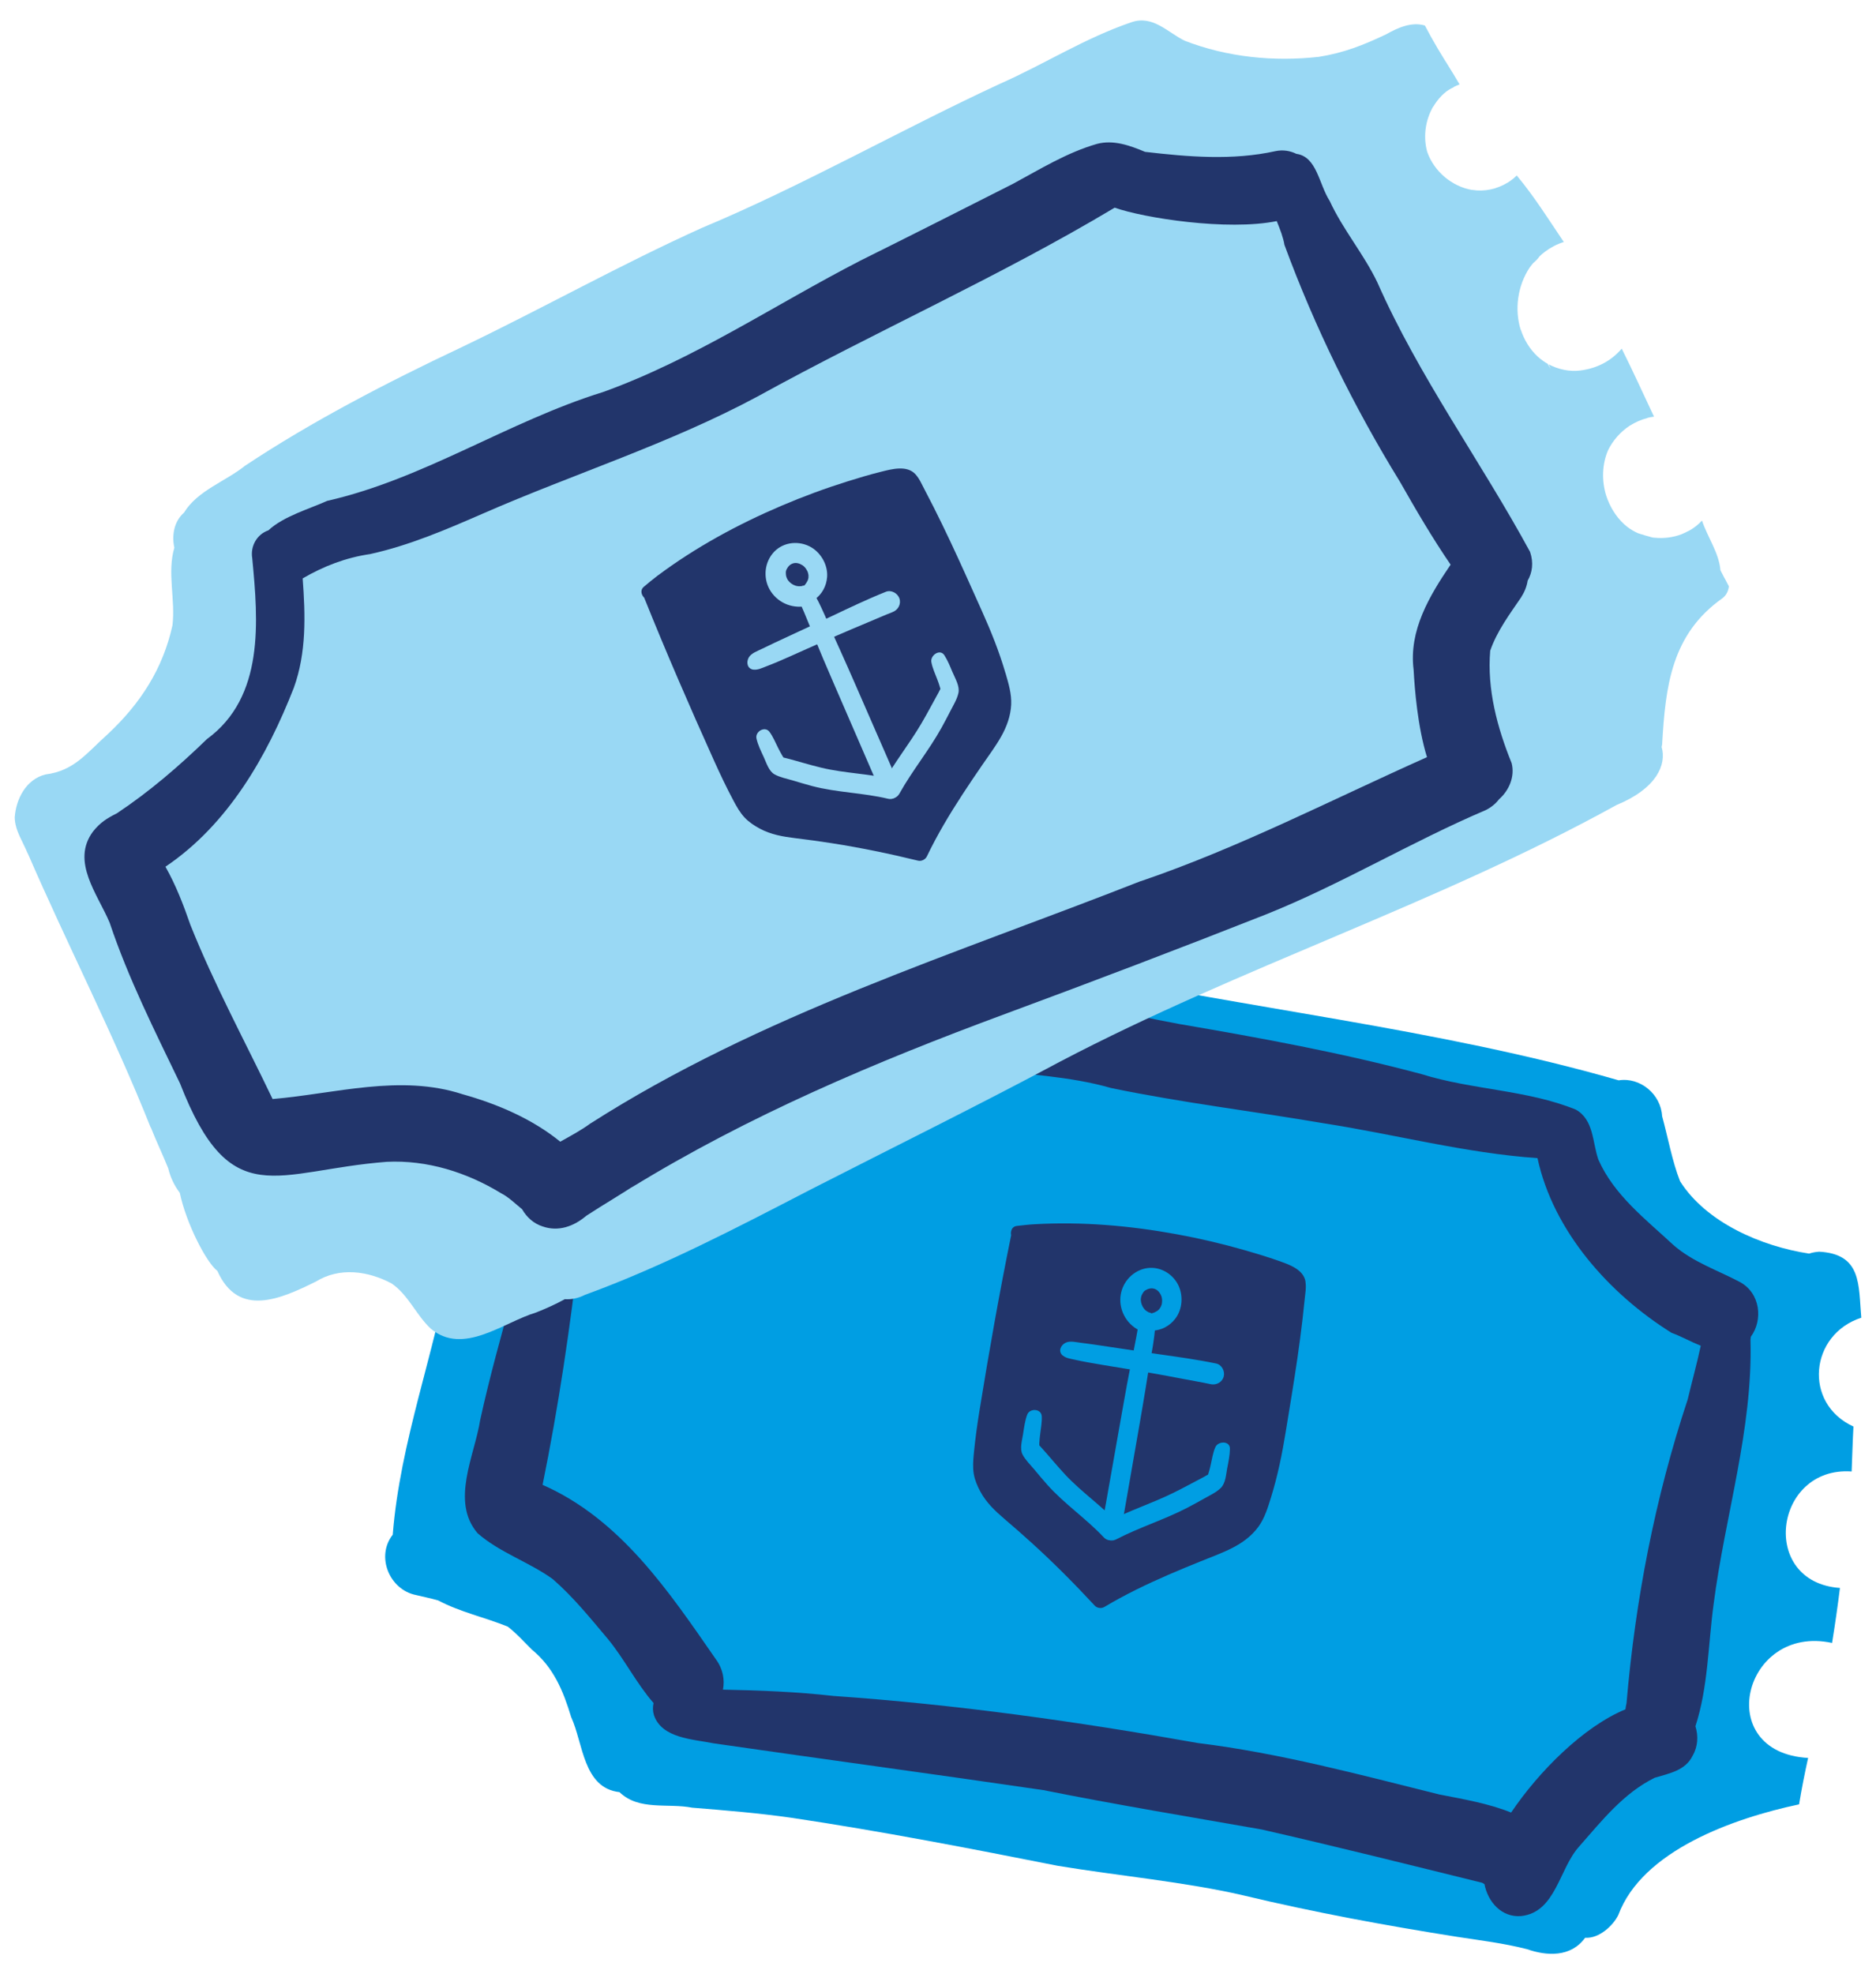
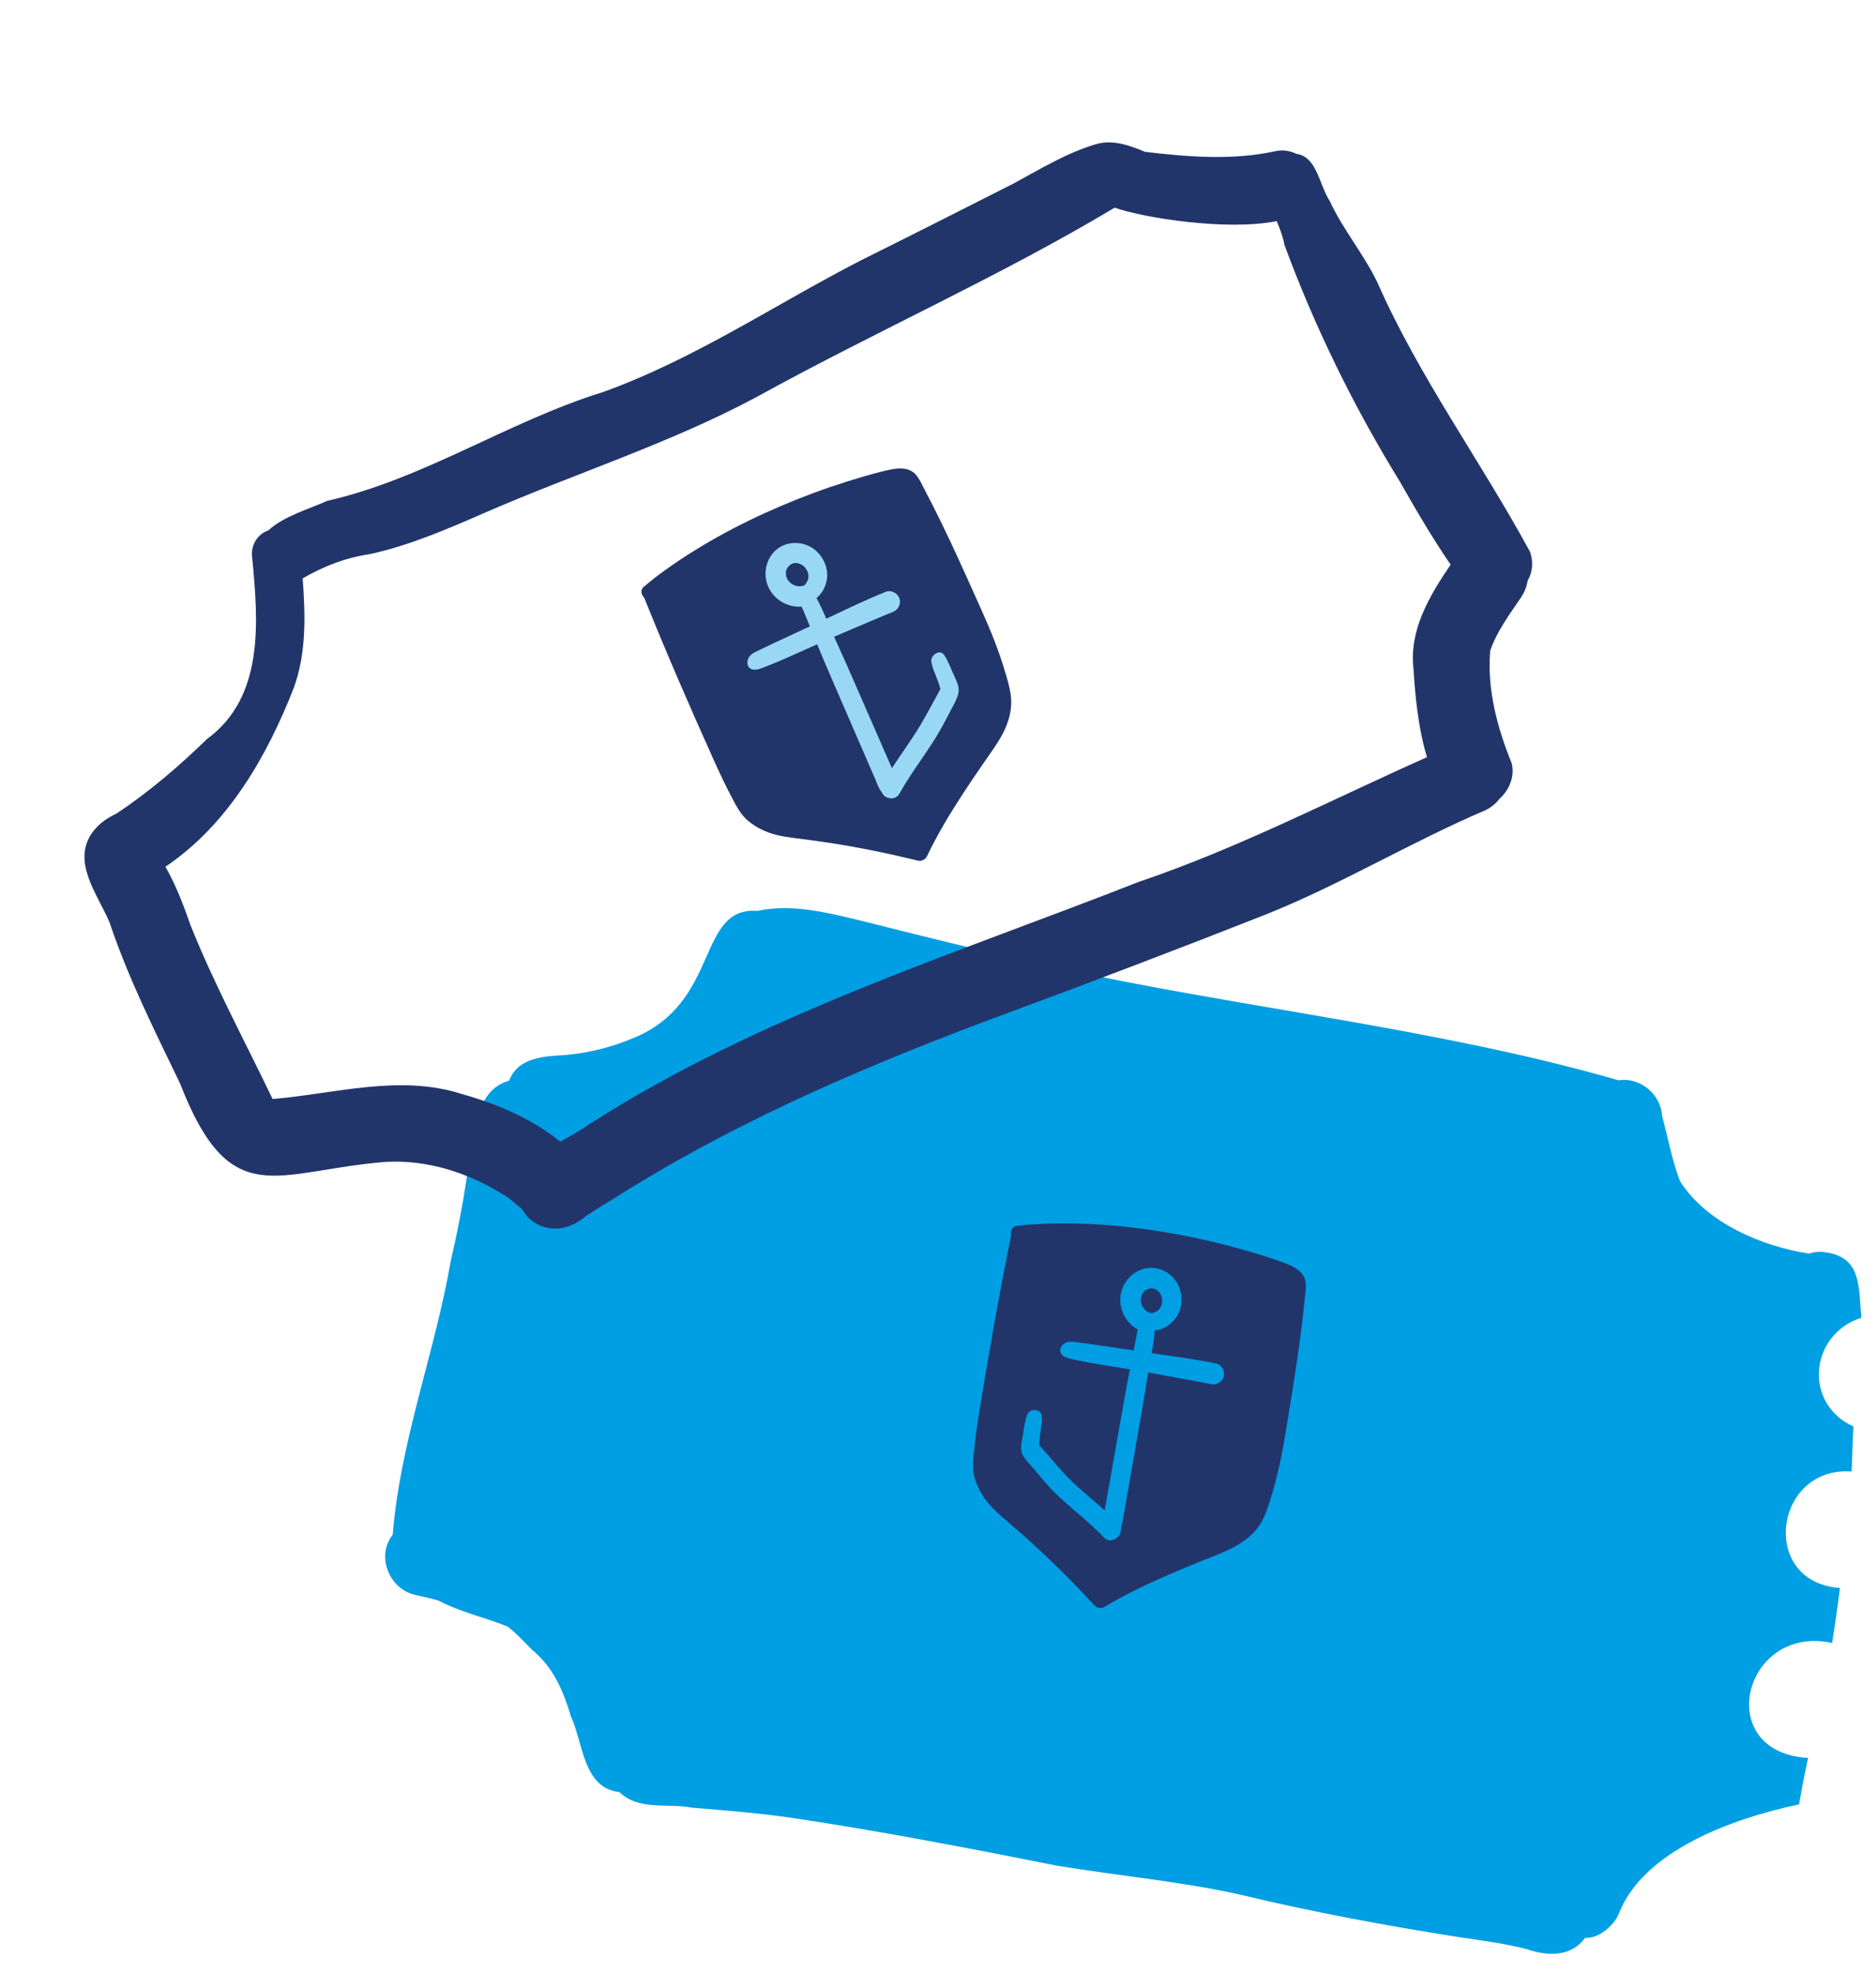
<svg xmlns="http://www.w3.org/2000/svg" id="Layer_1" version="1.1" viewBox="0 0 559.02 588.17">
  <defs>
    <style>
      .st0 {
        fill: #009ee3;
      }

      .st1 {
        fill: #22356b;
      }

      .st2 {
        fill: #99d8f4;
      }
    </style>
  </defs>
  <path class="st0" d="M541.96,372.92c-.96.05-1.93.24-2.87.55-14.13-2.14-30.62-9.19-38.45-21.54-2.32-5.83-3.65-13.2-5.36-19.43-.36-6.46-6.47-11.66-12.94-10.65-53.86-15.54-112.5-21.54-167.16-33.5-19.09-4.2-37.83-8.81-56.62-13.56-10.62-2.57-22.09-5.76-32.88-3.42-18.22-1.3-10.95,27.37-36.94,37.87-5.95,2.58-13.03,4.4-20.01,5.05-6.46.42-14.21.52-17.04,7.67-11.51,3.14-10.24,19.74-12.61,28.91-1.2,8.03-2.59,15.34-4.76,24.8-4.76,27.41-15.1,53.79-17.29,81.55-5.1,6.44-1,16.38,6.92,17.97,2.18.51,4.41.98,6.58,1.59,6.61,3.5,13.95,5.05,20.8,7.83,2.61,2.04,4.84,4.52,7.16,6.84,6.46,5.27,9.37,12.34,11.71,20.1,3.59,7.75,3.55,21.15,14.4,22.36,5.8,5.62,14.47,3.21,21.65,4.63,9.77.79,19.87,1.61,29.74,3.03,26.35,3.93,53.78,9.24,79.19,14.28,17.83,2.96,38.07,4.81,55.24,8.8,21.12,5.06,42.3,8.97,63.75,12.36,6.94,1.07,13.95,1.91,20.83,3.67,5.82,2.05,13.07,2.52,17.34-3.38,4.26.26,8.38-3.71,9.88-6.76,7.15-19.23,34.28-28.84,53.88-32.99.76-4.63,1.68-9.25,2.69-13.83-28.74-1.64-19.3-40,7.14-34.26.89-5.45,1.66-10.9,2.35-16.38-24.21-1.7-19.65-36.33,3.48-34.7.18-4.47.3-8.93.54-13.39-15.07-6.91-13.02-27.45,2.34-32.42-.87-9.78.23-19.03-12.7-19.68h0l.02.03Z" />
  <path class="st1" d="M389.03,381.84c-.6-3.72-5.04-5.16-8.12-6.25-3.26-1.15-6.58-2.16-9.91-3.11-6.76-1.94-13.61-3.55-20.53-4.81-13.88-2.53-28.07-3.76-42.17-2.95-1.79.1-3.56.31-5.34.51-1.41.16-1.91,1.57-1.65,2.77-3.51,17.21-6.57,34.55-9.38,51.89-.71,4.39-1.33,8.79-1.75,13.21-.19,2.03-.34,4.04,0,6.07.31,1.81,1.09,3.61,1.96,5.22,1.79,3.3,4.39,5.75,7.21,8.16,2.77,2.36,5.51,4.76,8.2,7.21,6.51,5.91,12.7,12.15,18.68,18.6.69.75,1.99.91,2.86.38,6.11-3.66,12.55-6.75,19.08-9.59,3.21-1.39,6.44-2.73,9.68-4.03,3.13-1.26,6.33-2.42,9.34-3.95,3.03-1.54,5.79-3.57,7.8-6.33,1.89-2.59,2.82-5.74,3.76-8.76,1.98-6.38,3.3-12.87,4.37-19.46,1.21-7.41,2.45-14.82,3.53-22.25.54-3.76,1.04-7.52,1.48-11.29.22-1.92.43-3.83.62-5.75.17-1.78.55-3.69.26-5.47l.02-.02Z" />
  <g>
    <path class="st1" d="M509.52,489.13c.04-.33.07-.66.11-.99-.02.2-.05.4-.07.6-.01.13-.03.26-.04.39h0Z" />
-     <path class="st1" d="M470.57,550.1c6.69-7.61,13.25-15.93,22.52-20.48,4.21-1.26,9.18-2.14,11.29-6.57,1.57-2.68,1.75-5.9.83-8.77,3.79-11.55,3.78-24.28,5.41-36.28,3.38-26.36,11.71-52.02,11-78.82.04-.31.08-.61.1-.93,3.67-4.98,2.89-13.02-3.3-16.34-6.67-3.53-13.93-5.9-19.76-10.99-8.25-7.67-17.71-14.87-22.37-25.46-1.8-5.13-1.32-11.88-6.73-14.89-14.42-5.88-30.99-5.88-45.96-10.57-23.75-6.36-48.04-10.8-72.26-14.94-16.28-2.97-32.28-7.39-48.94-7.8-22.53-3.4-44.78-8.9-67.65-9.64-1.7.16-3.17.58-4.42,1.16-10.64,1.53-17.8,22.68-27.51,28.14-7.37,5.73-15.67,10.15-23.96,14.4-3.58,1.59-7.38,2.07-11.27,1.8-4.58-.08-8.33,4.11-8.24,8.56.21,2.69,1.25,4.6,2.8,5.93-5.05,25.42-13.51,50.06-19.05,75.39-1.69,10.72-8.89,24.29-.79,33.77,6.55,5.76,15.32,8.56,22.39,13.66,6.1,5.29,11.21,11.65,16.41,17.81,4.92,5.95,8.54,13.3,13.64,19.12-.26,1.19-.25,2.43.12,3.63,2.39,6.93,11.65,7.13,17.79,8.38,32.74,4.73,65.52,9.14,98.26,13.94,21.6,4.33,43.32,7.91,65.01,11.72,21.98,5.01,43.85,10.48,65.72,15.88.23.13.47.27.7.4,1.01,5.28,5.1,10,10.93,9.52,10.37-1.13,11.3-14.16,17.3-20.73h0ZM429.07,534.65c-23.85-5.94-47.67-12.36-72.12-15.37-35.97-6.41-72.14-11.5-108.62-14.03-10.95-1.24-21.92-1.66-32.9-1.88.57-2.94.02-6.16-2.14-9.09-14.01-20.19-28.34-41.67-51.61-51.92,4.77-23.41,8.25-46.98,10.95-70.72-.02-3.68,1.86-13.21,2.05-21.37,3.01-.19,5.94-.68,8.24-1.11,12.03-4.08,24.24-8.82,34.45-16.56,5.39-4.25,16.14-14.24,21.26-23.95,18.29,1.62,36.05,6.73,54.12,9.78,12.82,1.72,25.83,2.12,38.34,5.71,20.99,4.37,42.32,6.9,63.45,10.52,21.23,3.3,42.11,8.87,63.61,10.37,4.71,21.81,21.4,40.46,39.96,52.05,2.85,1.03,5.74,2.66,8.69,3.85-1.15,5.36-2.62,10.65-3.89,15.99-9.74,29.35-15.6,59.7-18.23,90.48-.15.62-.25,1.23-.32,1.84-12.52,5.16-25.8,18.49-34.07,30.75-6.73-2.71-14.13-3.96-21.21-5.35h-.01Z" />
  </g>
  <g>
    <path class="st0" d="M350.84,382.34c-2.09-3.59-6.37-5.53-10.41-4.22-3.92,1.27-6.59,5-6.6,9.12,0,4.37,2.86,8.32,7.02,9.64.88.28,1.82.06,2.55-.45,2.65-.08,5.13-1.38,6.81-3.56,2.26-2.92,2.47-7.35.62-10.53h.01ZM346.08,388.85c-.14.43-.19.57-.63,1.16-.08.08-.17.17-.26.25-.1.09-.21.18-.32.27.22-.13.24-.14.06-.03-.23.15-.48.27-.73.4-.12.06-.24.11-.37.16h0c-.22.08-.45.15-.68.22-.18-.1-.38-.19-.59-.25-.24-.08-.27-.07-.27-.06-.02-.01-.07-.05-.19-.12-.23-.13-.46-.26-.66-.42-.25-.2-.46-.45-.66-.7.31.38-.2-.31-.25-.41-.41-.73-.69-1.75-.55-2.61.13-.76.28-1,.61-1.55.2-.34.46-.61.78-.79.89-.51,1.76-.7,2.7-.39.79.26,1.49.98,1.92,1.96.39.89.4,2.04.1,2.94v-.03Z" />
    <path class="st0" d="M339.86,393.18c-.76,1.54-.91,3.39-1.24,5.07s-.62,3.23-.95,4.84c-.65,3.15-1.27,6.3-1.86,9.47-.5,2.67-.97,5.35-1.44,8.03-1.51,8.55-3.03,17.1-4.53,25.65-.09.51-.18,1.03-.27,1.54-.02.11-.04.21-.06.32-.07.41.09-.52.02-.12-.04.24-.08.47-.13.71-.15.86-.3,1.72-.46,2.57s-.44,1.86-.48,2.77c-.03.58,0,1.16-.04,1.75-.19,3,4.21,3.9,5.14.98.41-1.26.78-2.47,1.01-3.78.33-1.83.65-3.66.97-5.49.74-4.2,1.47-8.4,2.19-12.6,1.24-7.18,2.53-14.35,3.69-21.55.45-2.8.88-5.59,1.4-8.37.35-1.88.71-3.76.96-5.65.27-2.04.63-4.18.23-6.21-.17-.84-1.22-1.33-1.97-1.31-.91.02-1.78.54-2.2,1.37h.02Z" />
    <path class="st0" d="M316.67,403.81c.98.84,2.37.99,3.6,1.27s2.57.55,3.86.78c3.07.56,6.15,1.06,9.23,1.56,6.39,1.03,12.77,2.14,19.13,3.37,2.76.53,5.53.99,8.27,1.58,1.68.36,3.44-.56,3.89-2.28.42-1.6-.58-3.53-2.27-3.88-5.77-1.19-11.6-1.99-17.43-2.82-6.18-.88-12.34-1.88-18.52-2.76-1.43-.2-2.85-.41-4.28-.58s-3.33-.69-4.67,0c-1.44.74-2.24,2.57-.81,3.79h0v-.03Z" />
    <path class="st0" d="M333.26,453.92c-4.9-5.23-10.86-9.3-15.77-14.52-2.44-2.61-4.69-5.38-7.08-8.03-.21-.24-.48-.49-.7-.75,0-.06,0-.14-.01-.24v-.4c.04-.9.14-1.8.25-2.69.2-1.75.58-3.6.48-5.36-.13-2.3-3.58-2.49-4.34-.47-.69,1.83-.94,3.9-1.24,5.83-.28,1.83-1.04,4.3-.15,6.03.85,1.64,2.39,3.12,3.56,4.53,1.26,1.52,2.54,3.04,3.85,4.52,5.11,5.72,11.53,10.02,16.77,15.6,2.56,2.74,6.94-1.3,4.37-4.05h0Z" />
-     <path class="st0" d="M365.72,437.29c.35-1.85.76-3.8.78-5.69.03-2.43-3.53-2.31-4.34-.47-.74,1.68-1.01,3.63-1.42,5.41-.19.81-.38,1.62-.64,2.41-.04.12-.09.25-.13.37-.33.13-.67.38-.97.54-3.16,1.64-6.27,3.38-9.47,4.94-6.4,3.13-13.19,5.3-19.52,8.59-3.37,1.75-.76,6.95,2.64,5.19,6.89-3.57,14.32-5.84,21.2-9.42,1.65-.86,3.29-1.76,4.91-2.68,1.66-.94,3.67-1.86,5.03-3.2,1.45-1.43,1.56-4.06,1.92-5.99h0Z" />
  </g>
-   <path class="st2" d="M513.91,172.3c-.42-.79-.83-1.59-1.24-2.39-.43-5.21-3.87-9.91-5.5-14.82-1.16,1.27-2.52,2.3-4,3.11-.01,0-.03,0-.04-.02-.66.37-1.36.7-2.08.99-2.52.95-5.26,1.29-7.93,1.03-.16-.02-.33-.02-.49-.04-.11,0-.21-.04-.32-.06-1.38-.37-2.77-.77-4.2-1.24-1.15-.52-2.23-1.14-3.2-1.89-.08-.06-.16-.13-.23-.19-.25-.2-.5-.41-.74-.63-2.47-2.28-4.31-5.33-5.36-8.61-1.33-4.4-1.19-9.25.6-13.41,1.44-2.93,3.69-5.48,6.43-7.29,1.63-1.02,3.42-1.83,5.27-2.29.01,0,.02,0,.04,0,0-.02-.02-.03-.02-.05.65-.16,1.3-.29,1.97-.37-3.21-6.76-6.26-13.58-9.62-20.26-3.21,3.76-7.46,5.89-12.35,6.51-3.23.41-6.59-.34-9.44-1.84.2.44.4.88.6,1.32-.32-.48-.62-.97-.89-1.48-.37-.2-.71-.43-1.06-.66-.33-.22-.64-.45-.95-.69-.08-.07-.17-.13-.25-.2-.25-.2-.49-.41-.72-.62-2.36-2.18-4.06-5.03-5.03-8.04,0,.02,0,.04-.02.06-1.9-6.06-.9-13.1,2.63-18.45h0c.32-.46.69-.92,1.08-1.39.8-.65,1.43-1.32,1.91-2.02.51-.47,1.03-.93,1.59-1.36,1.7-1.27,3.59-2.27,5.64-2.91-4.52-6.71-8.83-13.6-14.03-19.82-.37.38-.77.74-1.19,1.07-.07.06-.14.1-.21.16-.38.29-.77.58-1.18.83-3.37,2.07-7.09,2.81-10.65,2.24,0,0,0,.02.01.03-6.06-.99-11.41-5.54-13.44-11.32-1.17-4.17-.67-8.82,1.31-12.69.05-.08.08-.16.13-.25-.01,0-.02,0-.03.02.11-.21.25-.41.37-.62,0,0,0,.02.01.03.71-1.17,1.54-2.29,2.5-3.27.42-.41.85-.81,1.32-1.17.04-.03.07-.06.11-.09.41-.31.87-.58,1.32-.85.28-.15.56-.29.86-.41-.01-.02-.02-.04-.04-.06.57-.29,1.15-.56,1.77-.78-1.24-2.1-2.48-4.2-3.8-6.24.45.7.91,1.4,1.36,2.1-2.83-4.34-5.48-8.8-7.89-13.4-3.97-1.19-8.11.67-11.51,2.6-6.8,3.23-12.69,5.56-20.11,6.73-13.28,1.48-27.19.16-39.98-4.81-5.12-2.51-9.44-7.67-15.79-5.52-13.91,4.72-25.76,12.39-39.04,18.27-29.66,13.72-59.27,30.61-88.96,42.99-24.45,11.03-47.48,23.99-71.52,35.51-22.46,10.59-45.06,22.33-64.73,35.42-5.86,4.7-14.11,7.34-18.12,13.92-2.99,2.6-3.69,6.79-2.89,10.46-2.2,7.49.38,15.51-.56,23.14-2.86,12.96-9.55,23.28-19.2,32.32-6.44,5.78-10.11,11.02-18.63,12.09-5.82,1.44-8.79,7.35-9.17,12.77.04,4.09,2.67,7.52,4.04,11.26-.07-.2-.29-.84-.37-1.02,11.99,27.73,25.7,54.18,36.9,82.32l-.06-.28c1.62,4.12,3.59,8.2,5.24,12.31.62,2.66,1.83,5.16,3.43,7.27,1.94,9.19,7.95,20.82,11.21,23.28,6.25,14.05,18.86,8.36,29.39,3.15,7.04-4.34,15.5-3.16,22.54.59,5.02,3.46,7.25,9.33,11.65,13.46,9.69,8.11,21.58-1.88,31.42-4.83,2.89-1.14,5.77-2.44,8.53-3.95,1.94.12,3.98-.26,5.97-1.28,23.26-8.48,45.25-19.99,67.2-31.35,24.81-12.69,49.82-24.99,74.38-38.13,53.97-28.3,112.42-46.97,165.83-76.46,11.98-4.92,14.98-12.08,13.45-17.3.05-.25.12-.49.15-.75,1-17.26,2.68-32.81,18.09-43.65,1.08-.88,1.68-2.16,1.79-3.48-.41-.77-.82-1.55-1.22-2.32l-.04-.03Z" />
  <path class="st1" d="M299.61,200.52c-1.86-6.41-4.35-12.56-7.08-18.64-3.08-6.85-6.12-13.72-9.32-20.51-1.62-3.43-3.27-6.85-4.98-10.24-.87-1.72-1.75-3.44-2.65-5.14-.84-1.58-1.58-3.38-2.8-4.71-2.55-2.77-7.05-1.53-10.22-.74-3.36.83-6.68,1.83-9.98,2.86-6.71,2.1-13.31,4.54-19.78,7.3-12.97,5.53-25.5,12.33-36.82,20.78-1.43,1.07-2.8,2.22-4.17,3.37-1.08.91-.73,2.36.15,3.22,6.55,16.3,13.56,32.45,20.78,48.47,1.83,4.05,3.73,8.07,5.82,11.99.96,1.8,1.94,3.56,3.35,5.06,1.26,1.34,2.9,2.41,4.51,3.28,3.31,1.77,6.84,2.38,10.51,2.83,3.61.44,7.22.93,10.82,1.49,8.69,1.35,17.3,3.14,25.84,5.22.99.24,2.16-.34,2.6-1.26,3.08-6.43,6.75-12.55,10.64-18.52,1.91-2.93,3.87-5.82,5.85-8.7,1.91-2.78,3.95-5.5,5.62-8.44,1.68-2.96,2.86-6.17,3.02-9.58.15-3.2-.81-6.34-1.69-9.38h-.02Z" />
  <g>
-     <path class="st1" d="M455.92,164.37v.03s.02.03.02.04c-.01-.02-.02-.05-.03-.07h.01Z" />
    <path class="st1" d="M453.33,177.83c1.06-1.64,1.65-3.27,1.89-4.85,1.38-2.37,1.82-5.34.71-8.58-14.63-26.96-33.1-52.12-45.54-80.36-4.07-8.44-10.23-15.66-14.16-24.17-3.26-5.09-3.8-13.19-9.94-14.04-1.84-.91-3.97-1.27-6.23-.8-12.73,2.82-26,1.71-38.85.21-4.51-1.89-9.44-3.68-14.36-2.36-8.9,2.56-16.88,7.5-24.97,11.87-15.14,7.68-30.31,15.34-45.51,22.9-25.52,13.14-49.54,29.4-76.71,39.16-28.25,8.76-53.27,25.84-82.17,32.41-4.93,2.26-13.06,4.58-17.51,8.78-3.39,1.14-5.42,4.71-4.82,8.28,1.8,18.84,3.68,41.38-13.5,53.91-8.32,8.08-17.17,15.69-26.83,22.11-2.99,1.5-4.98,2.75-7.1,5.41-6.69,8.96,1.43,18.74,4.95,27.19,5.56,16.59,13.4,32.14,20.97,47.88,15.14,38.85,28.42,25.93,61.55,23.35,12.1-.6,23.92,3.13,34.17,9.39,2.31,1.18,4.19,3.13,6.22,4.74,1.33,2.35,3.43,4.27,6.08,5.11,4.75,1.67,9.32-.02,13.03-3.16,5.16-3.39,10.53-6.45,15.65-9.91-.82.55-1.64,1.1-2.45,1.66,35.05-21.56,73.04-37.62,111.55-51.86,26.08-9.64,52.07-19.53,77.93-29.73,22.42-8.99,43.17-21.58,65.38-31.04,1.7-.86,2.99-1.97,3.93-3.21,3.03-2.65,4.78-6.84,3.75-10.78-4.3-10.61-7.34-21.93-6.38-33.48,2.02-5.87,5.83-10.92,9.29-16.01l-.02-.02ZM339.92,262.5c-55.59,21.85-113.37,39.85-164.05,72.25-2.8,2.04-5.89,3.68-8.92,5.38-8.37-6.81-18.79-11.25-29.09-14.13-18.62-6.09-38.09-.13-56.63,1.42-8.25-17.23-17.4-34.12-24.49-51.86-2.06-5.95-4.33-11.87-7.44-17.35,18.62-12.54,30.24-32.81,38.26-53.32,3.79-10.48,3.44-21.59,2.63-32.57,6.27-3.66,12.89-6.2,20.09-7.25,11.74-2.58,22.77-7.34,33.74-12.12,27.17-11.88,55.57-20.78,81.76-34.85,35.14-19.38,71.92-35.61,106.37-56.23,8.74,3.08,33.57,6.98,48.3,4,1.02,2.51,1.95,4.93,2.28,7.04,9.09,24.69,20.69,48.27,34.48,70.69,4.72,8.32,9.63,16.7,15.05,24.62-6.35,9.34-12.49,19.64-11.03,31.29.33,5.79,1.16,16.83,3.99,26.06-28.32,12.63-55.86,26.93-85.3,36.96v-.03Z" />
    <path class="st1" d="M175.53,334.96c.11-.07.23-.14.34-.21.13-.1.27-.19.4-.29-.25.17-.49.34-.74.5h0Z" />
  </g>
  <g>
    <path class="st2" d="M241.19,162.75c-3.72-1.84-8.36-1.11-11.01,2.21-2.57,3.22-2.75,7.81-.48,11.25,2.4,3.65,6.97,5.36,11.17,4.17.89-.25,1.55-.95,1.88-1.78,2.17-1.53,3.52-3.98,3.72-6.72.27-3.68-1.99-7.5-5.28-9.13h0ZM240.8,170.8c.12.44.16.58.11,1.31-.02.12-.05.23-.08.35-.03.13-.07.27-.12.4.11-.23.12-.25.03-.06-.11.26-.26.49-.39.73-.07.12-.14.23-.22.34h0c-.14.19-.29.37-.44.56-.21.02-.42.05-.63.11-.24.07-.27.09-.26.1h-.23c-.26,0-.52.04-.79,0-.31-.03-.64-.13-.94-.22.47.14-.34-.15-.43-.2-.75-.38-1.54-1.07-1.89-1.87-.31-.7-.32-.99-.35-1.63-.02-.4.05-.76.22-1.09.46-.92,1.08-1.55,2.04-1.82.8-.22,1.79,0,2.68.58.81.53,1.46,1.49,1.7,2.4h0Z" />
    <path class="st2" d="M238,177.85c.21,1.71,1.11,3.33,1.76,4.91s1.26,3.04,1.87,4.56c1.19,2.99,2.41,5.96,3.66,8.93,1.06,2.51,2.14,5,3.22,7.5,3.45,7.97,6.9,15.94,10.36,23.9.21.48.42.96.62,1.43.04.1.09.2.13.3.17.38-.21-.49-.05-.11.1.22.19.44.29.66.35.8.69,1.6,1.04,2.4s.66,1.8,1.12,2.58c.3.5.64.97.93,1.48,1.5,2.61,5.66.93,4.83-2.02-.36-1.28-.71-2.49-1.24-3.71-.74-1.71-1.48-3.41-2.22-5.12-1.7-3.91-3.4-7.82-5.12-11.72-2.92-6.67-5.8-13.37-8.8-20.01-1.16-2.58-2.35-5.14-3.45-7.76-.74-1.76-1.48-3.53-2.31-5.24-.9-1.85-1.78-3.83-3.23-5.31-.6-.61-1.75-.44-2.37,0-.75.52-1.19,1.44-1.07,2.36h.03Z" />
    <path class="st2" d="M224.52,199.49c1.27.16,2.52-.47,3.7-.92s2.44-.96,3.65-1.47c2.87-1.23,5.72-2.51,8.56-3.79,5.91-2.66,11.84-5.26,17.82-7.74,2.59-1.08,5.16-2.22,7.77-3.24,1.6-.63,2.56-2.36,1.99-4.04-.53-1.57-2.43-2.63-4.03-1.99-5.47,2.18-10.78,4.73-16.1,7.25-5.64,2.67-11.34,5.24-16.98,7.9-1.3.62-2.6,1.23-3.89,1.87s-3.16,1.26-3.9,2.57c-.79,1.42-.45,3.37,1.41,3.61h0Z" />
-     <path class="st2" d="M265.97,232.16c-6.97-1.67-14.19-1.77-21.16-3.43-3.47-.83-6.88-1.9-10.33-2.8-.31-.08-.67-.14-.99-.24-.04-.05-.08-.11-.15-.2-.07-.11-.14-.22-.21-.33-.46-.77-.87-1.58-1.28-2.38-.79-1.57-1.5-3.32-2.55-4.74-1.37-1.85-4.36-.1-3.88,2,.43,1.91,1.36,3.78,2.18,5.55.77,1.68,1.5,4.16,3.2,5.11,1.61.9,3.71,1.29,5.47,1.82,1.89.57,3.79,1.14,5.7,1.65,7.42,1.96,15.14,2,22.59,3.78,3.65.87,5.07-4.91,1.42-5.78h0Z" />
    <path class="st2" d="M283.89,200.39c-.73-1.74-1.46-3.59-2.48-5.18-1.32-2.04-4.22.02-3.88,2,.31,1.81,1.16,3.58,1.8,5.29.29.78.58,1.56.8,2.37.03.13.06.25.1.38-.2.29-.35.69-.51.98-1.73,3.11-3.37,6.27-5.18,9.34-3.62,6.14-8.09,11.69-11.56,17.93-1.85,3.32,3.2,6.22,5.07,2.87,3.78-6.78,8.73-12.76,12.5-19.55.9-1.63,1.77-3.28,2.62-4.94.87-1.7,2.03-3.57,2.43-5.44.43-1.99-.94-4.25-1.7-6.06h0Z" />
  </g>
</svg>